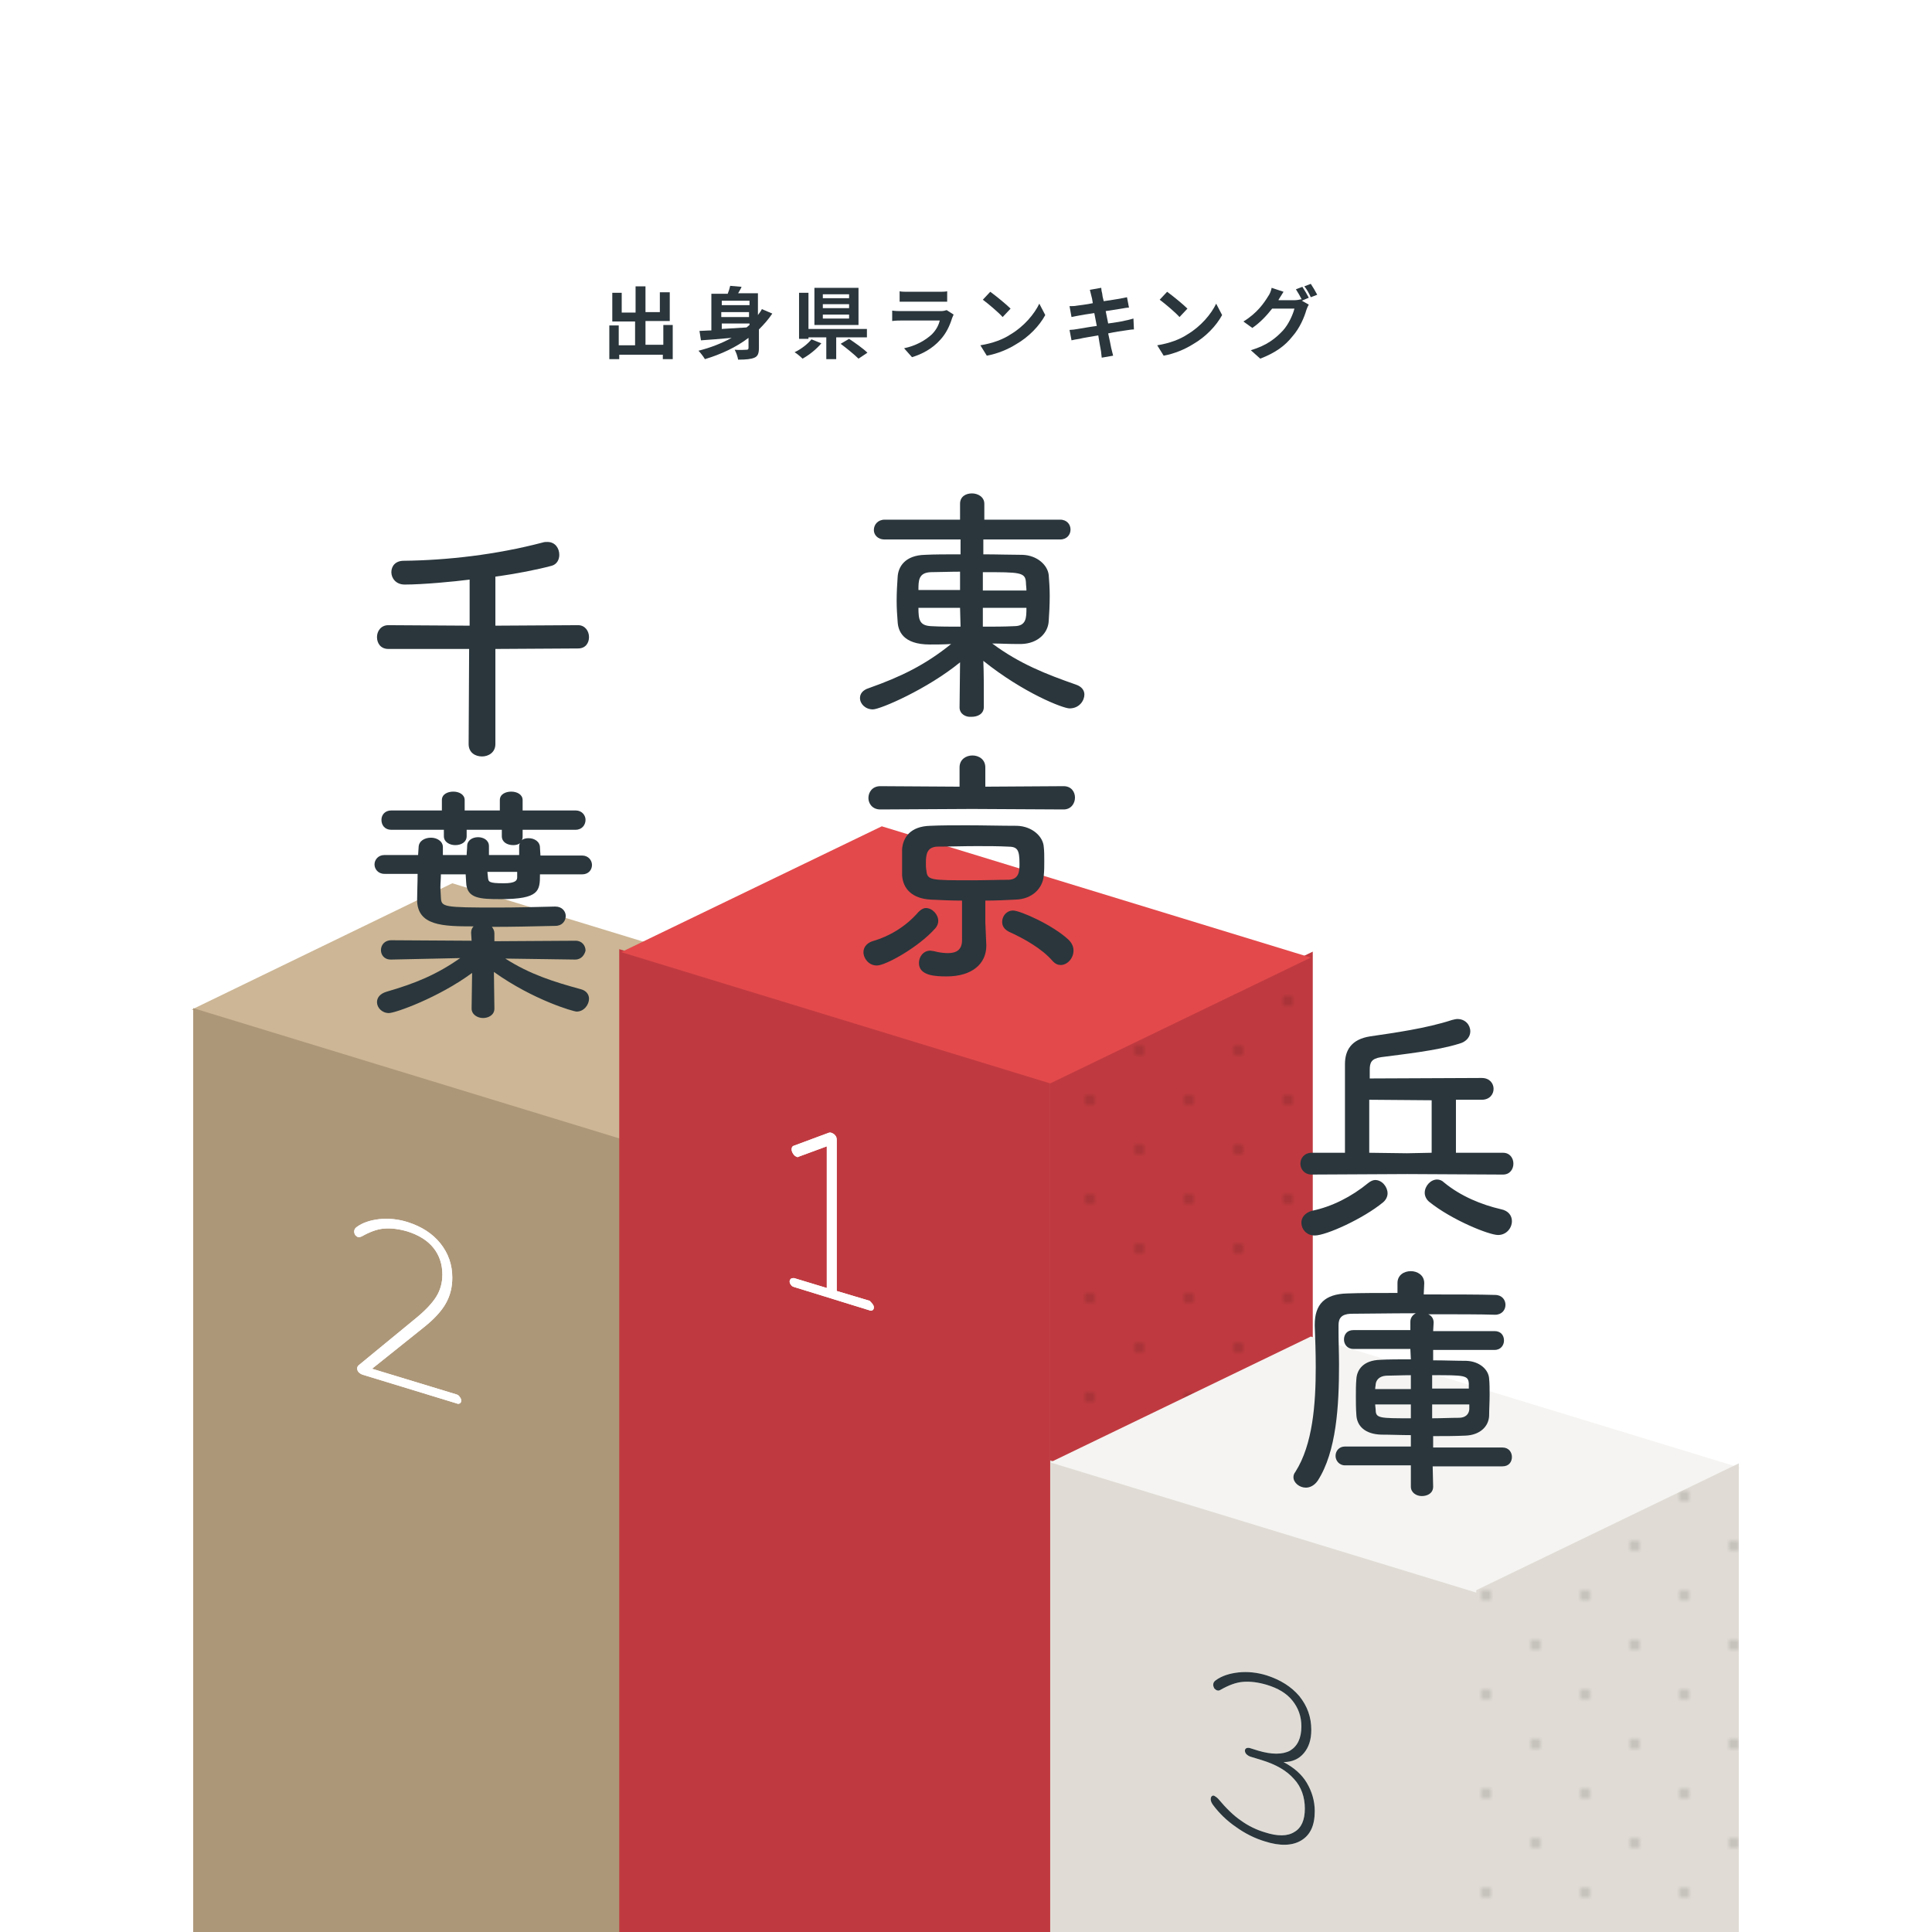
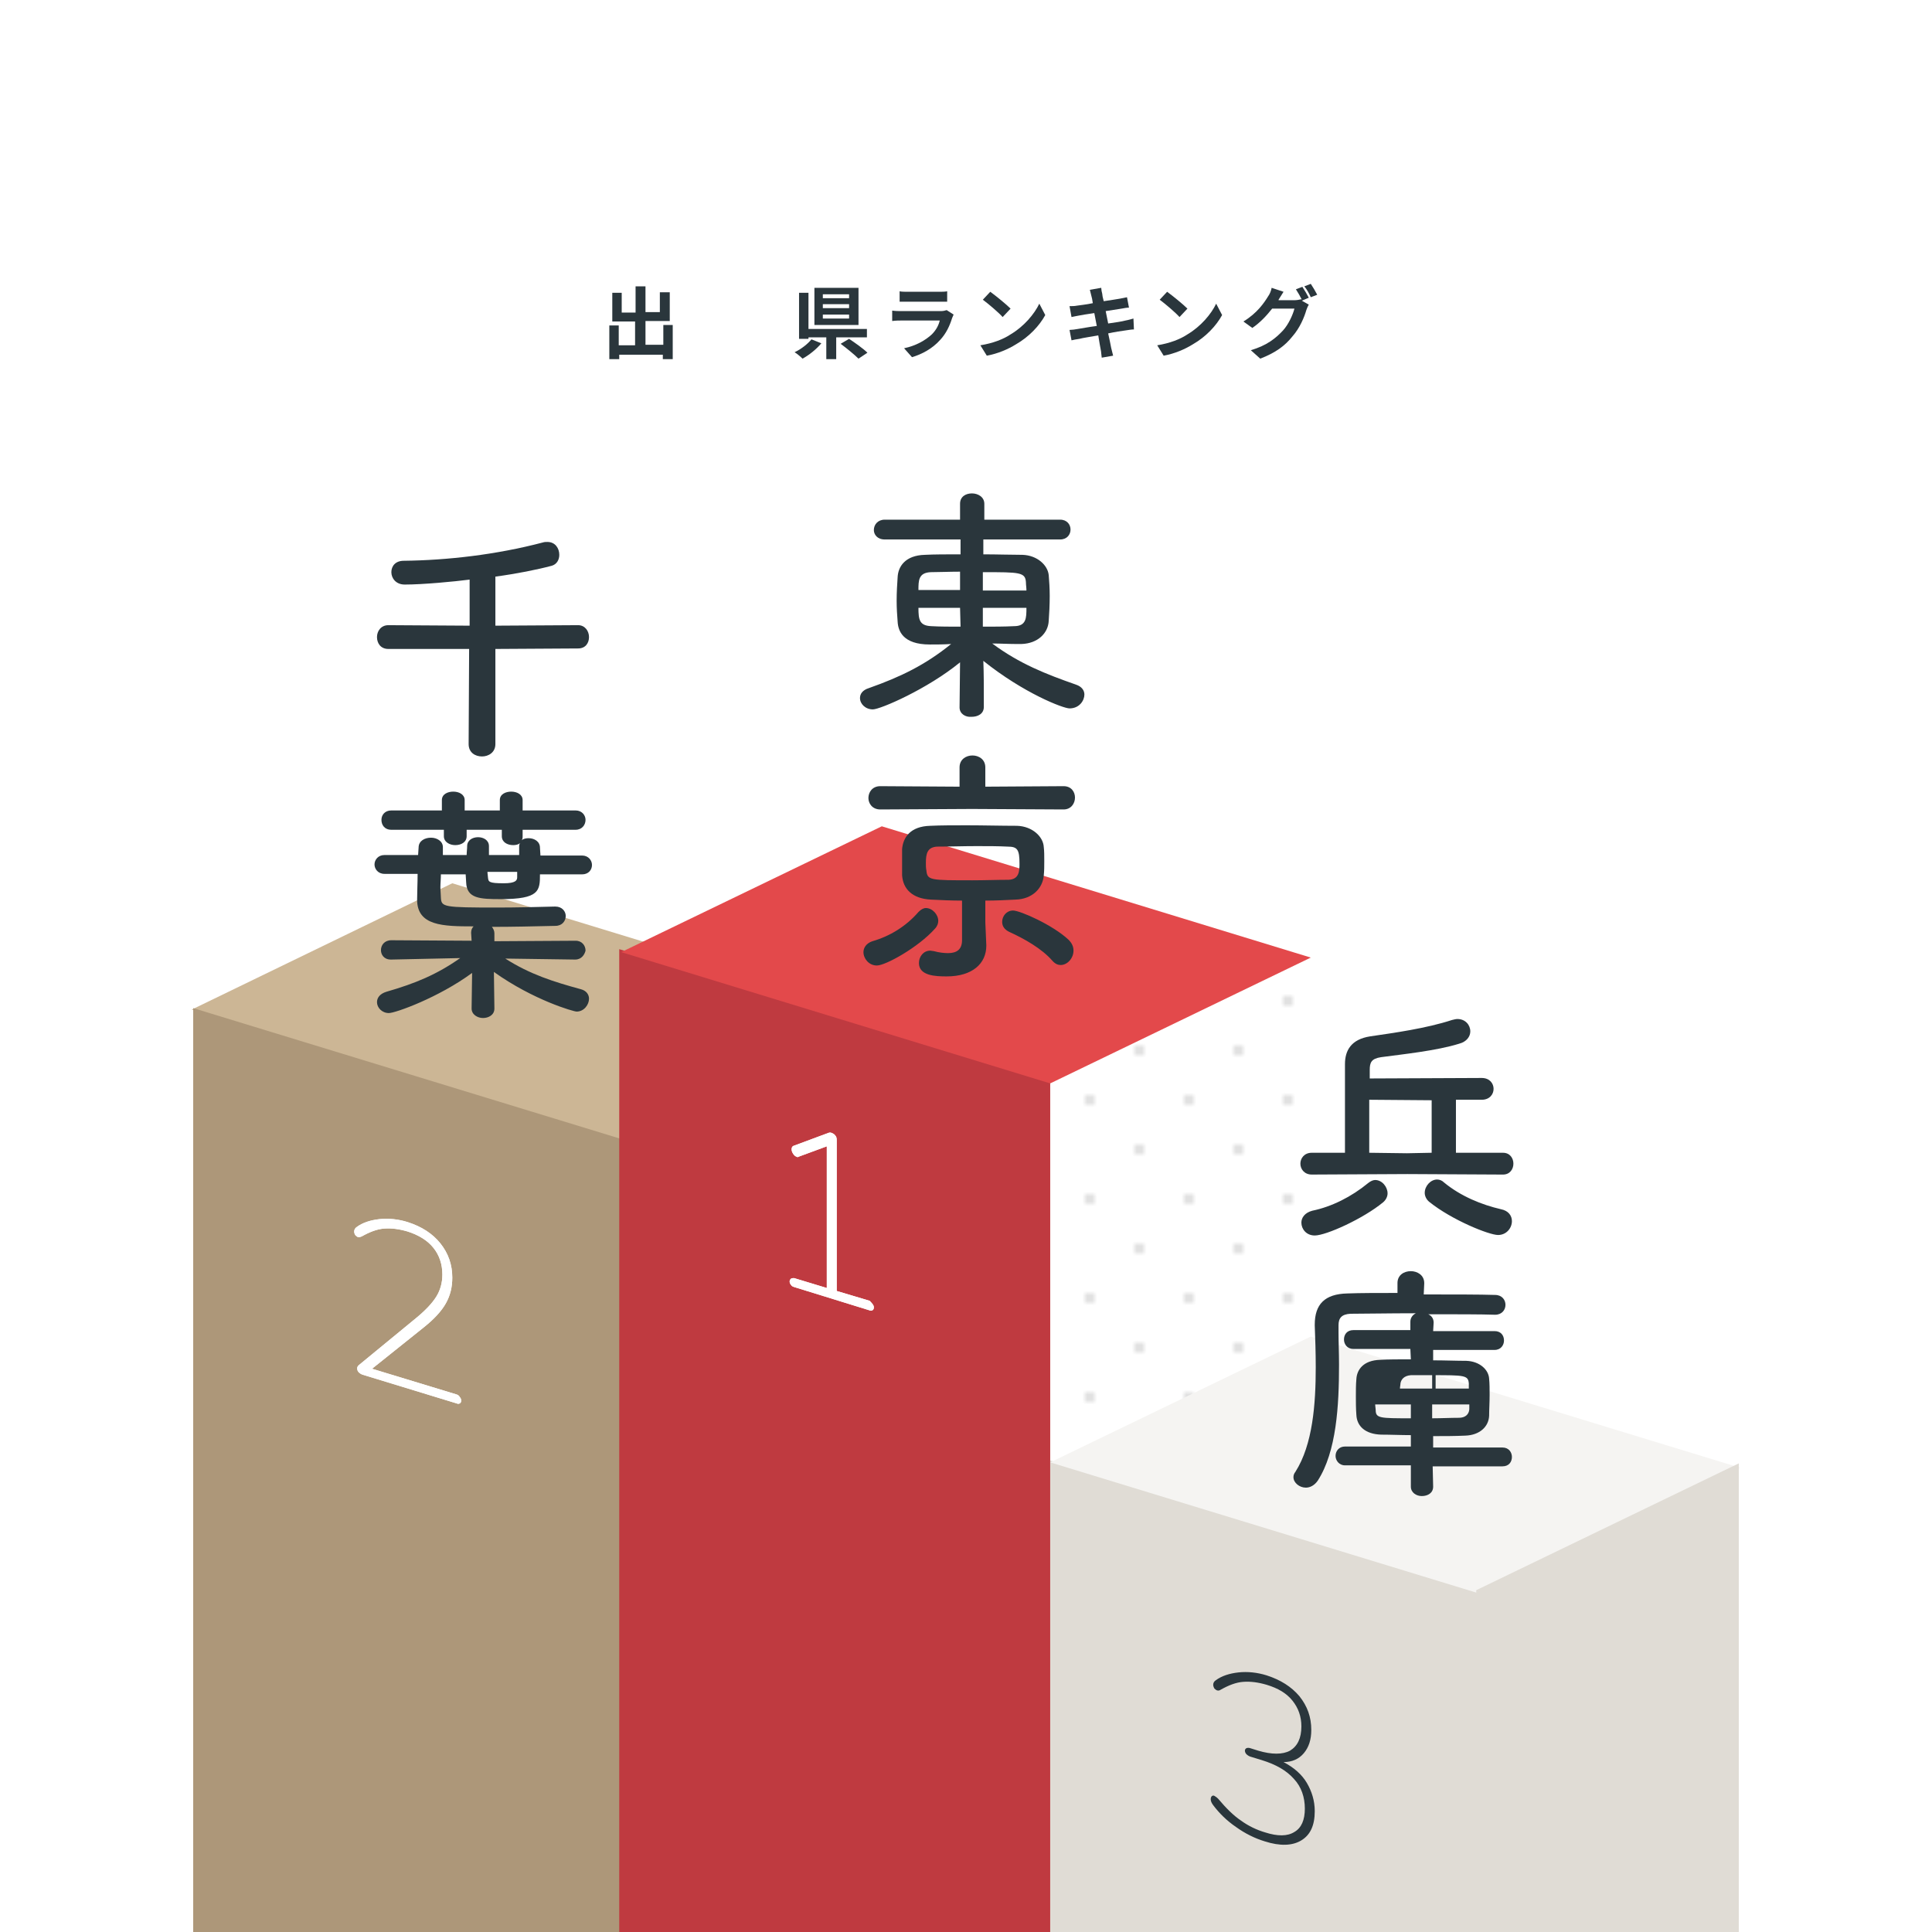
<svg xmlns="http://www.w3.org/2000/svg" xmlns:xlink="http://www.w3.org/1999/xlink" version="1.1" width="390" height="390">
  <style type="text/css">
	.st0{fill:none;}
	.st1{fill:#F5F4F2;}
	.st2{fill:#FFFFFF;}
	.st3{opacity:0.8;}
	.st4{opacity:0.2;}
	.st5{fill:#CCB695;}
	.st6{fill:#E3494B;}
	.st7{fill:#E0E9E8;}
	.st8{opacity:0.65;fill:url(#SVGID_1_);}
	.st9{fill:#E5E4E3;}
	.st10{fill:#1D292D;}
	.st11{fill:#BF3A40;}
	.st12{fill:#AD9779;}
	.st13{fill:#E0DCD5;}
	.st14{opacity:0.65;fill:url(#SVGID_2_);}
	.st15{display:none;opacity:0.15;fill:#BAA380;}
	.st16{opacity:0.65;fill:url(#SVGID_3_);}
	.st17{opacity:0.2;clip-path:url(#SVGID_5_);}
	.st18{opacity:0.4;clip-path:url(#SVGID_5_);}
	.st19{opacity:0.65;clip-path:url(#SVGID_5_);}
	.st20{fill:url(#SVGID_6_);}
	.st21{fill:url(#SVGID_7_);}
	.st22{fill:url(#SVGID_8_);}
	.st23{fill:url(#SVGID_9_);}
	.st24{opacity:0.2;clip-path:url(#SVGID_11_);}
	.st25{fill:#C1B6B0;}
	.st26{opacity:0.3;fill:#CCB695;}
	.st27{fill:#2A363C;}
	.st28{opacity:0.65;fill:url(#SVGID_12_);}
	.st29{opacity:0.65;fill:url(#SVGID_13_);}
	.st30{fill:none;stroke:#2A363C;stroke-miterlimit:10;}
	.st31{fill:none;stroke:#7A9199;stroke-width:2;stroke-miterlimit:10;}
	.st32{opacity:0.7;fill:#7A9199;}
	.st33{opacity:0.5;}
	.st34{opacity:0.5;fill:#2A363C;}
	.st35{fill:none;stroke:#FFFFFF;stroke-miterlimit:10;}
	.st36{fill:url(#SVGID_14_);}
	.st37{clip-path:url(#SVGID_15_);fill:#2A363C;}
	.st38{clip-path:url(#SVGID_15_);}
	.st39{opacity:0.65;clip-path:url(#SVGID_15_);}
	.st40{clip-path:url(#SVGID_17_);fill:#E0E9E8;}
	.st41{fill:none;stroke:#E0E9E8;stroke-width:2;stroke-miterlimit:10;}
	.st42{fill:#7A9199;}
	.st43{opacity:0.65;fill:url(#SVGID_19_);}
	.st44{opacity:0.2;clip-path:url(#SVGID_20_);}
	.st45{opacity:0.4;clip-path:url(#SVGID_20_);}
	.st46{opacity:0.65;clip-path:url(#SVGID_20_);}
	.st47{fill:url(#SVGID_22_);}
	.st48{fill:url(#SVGID_23_);}
	.st49{fill:url(#SVGID_24_);}
	.st50{fill:url(#SVGID_25_);}
	.st51{opacity:0.2;clip-path:url(#SVGID_26_);}
	.st52{opacity:0.65;fill:url(#SVGID_28_);}
	.st53{fill:url(#SVGID_29_);}
	.st54{clip-path:url(#SVGID_30_);fill:#2A363C;}
	.st55{clip-path:url(#SVGID_30_);}
	.st56{opacity:0.65;clip-path:url(#SVGID_30_);}
	.st57{clip-path:url(#SVGID_32_);fill:#E0E9E8;}
	.st58{opacity:0.65;fill:url(#SVGID_34_);}
	.st59{clip-path:url(#SVGID_35_);}
	.st60{clip-path:url(#SVGID_35_);fill:#7A9199;}
	.st61{clip-path:url(#SVGID_35_);fill:#E0E9E8;}
	.st62{clip-path:url(#SVGID_37_);}
	.st63{clip-path:url(#SVGID_37_);fill:#7A9199;}
	.st64{clip-path:url(#SVGID_37_);fill:#E0E9E8;}
	.st65{clip-path:url(#SVGID_39_);}
	.st66{opacity:0.65;fill:url(#SVGID_41_);}
	.st67{opacity:0.65;fill:url(#SVGID_42_);}
	.st68{opacity:0.65;fill:url(#SVGID_43_);}
	.st69{opacity:0.5;fill:none;stroke:#CCB695;stroke-miterlimit:10;}
	.st70{fill:#A3BFBB;}
	.st71{fill:none;stroke:#E0E9E8;stroke-miterlimit:10;}
	.st72{clip-path:url(#SVGID_44_);}
	.st73{opacity:0.65;fill:url(#SVGID_46_);}
	.st74{opacity:0.65;fill:url(#SVGID_47_);}
	.st75{opacity:0.65;fill:url(#SVGID_48_);}
	.st76{display:none;fill:none;stroke:#28385E;stroke-width:2;stroke-miterlimit:10;}
	.st77{display:none;}
	.st78{display:inline;fill:#00FF00;}
	.st79{display:inline;fill:#FFFF00;}
</style>
  <pattern x="-2172" y="-1177" width="20" height="20" patternUnits="userSpaceOnUse" id="New_Pattern_Swatch_16" viewBox="0 -20 20 20" style="overflow:visible;">
    <g>
      <rect y="-20" class="st0" width="20" height="20" />
      <path d="M10-10.5c-0.3,0-0.5,0.2-0.5,0.5c0,0.3,0.2,0.5,0.5,0.5c0.3,0,0.5-0.2,0.5-0.5C10.5-10.3,10.3-10.5,10-10.5z" />
      <path d="M20-19.5V-20h-0.5C19.5-19.7,19.7-19.5,20-19.5z" />
      <path d="M0.5-20H0v0.5h0C0.3-19.5,0.5-19.7,0.5-20z" />
      <path d="M20-0.5c-0.3,0-0.5,0.2-0.5,0.5H20V-0.5z" />
      <path d="M0-0.5L0-0.5L0,0h0.5C0.5-0.3,0.3-0.5,0-0.5z" />
    </g>
  </pattern>
  <g id="bg">
    <rect class="st2" width="390" height="390" />
  </g>
  <g id="contents">
    <g>
      <defs>
        <rect id="SVGID_38_" x="-404" y="-410" width="800" height="390" />
      </defs>
      <clipPath id="SVGID_1_">
        <use xlink:href="#SVGID_38_" style="overflow:visible;" />
      </clipPath>
      <g style="clip-path:url(#SVGID_1_);">
        <path class="st7" d="M183.8,48.4c18.4,10.6,39.2,11.7,50.6,2.8c0.1,0,0.1-0.1,0.1-0.1c0.4-0.4,0.9-0.7,1.3-1.1     c11.2-9.8,22.6-24.4,32.2-41C276-4.7,284-24.6,286.3-34.7c0,0-12.3,22.1-53.2-1.5S203.8-83,203.8-83c-7.6,6.9-21.1,24-29.1,37.9     c-9.6,16.6-16.5,33.8-19.5,48.3c-0.1,0.6-0.2,1.1-0.3,1.7c0,0,0,0.1,0,0.2c-2.1,14.4,9.3,31.8,27.6,42.5l0.7,0.4l0,0l0,0l0,0l0,0     L183.8,48.4z M225-25.9c-19.8-11.5-33.7-32.3-28.2-41.9c0.3-0.5,0.6-0.9,0.9-1.3c0.5-0.6,1.1-1.2,1.7-1.8     c0.5,11.3,10.5,25,26.6,35.5c0.2,0.1,0.3,0.2,0.5,0.3c0.3,0.2,0.5,0.3,0.8,0.5c0.3,0.2,0.5,0.3,0.8,0.5c0.7,0.4,1.3,0.8,2,1.2     c0.7,0.4,1.4,0.8,2.1,1.2c0.1,0.1,0.3,0.2,0.4,0.2c0.4,0.2,0.8,0.4,1.2,0.6c0.1,0,0.1,0.1,0.2,0.1c17.1,8.8,34,10.7,44.1,5.5     c-0.2,0.8-0.5,1.6-0.7,2.3c-0.2,0.5-0.4,1-0.7,1.5c-5.6,9.6-30.5,7.8-50.3-3.6l-0.7-0.4L225-25.9z" />
      </g>
    </g>
    <g>
      <defs>
        <rect id="SVGID_45_" x="20" y="36" transform="matrix(-1 -1.224647e-16 1.224647e-16 -1 390 426)" width="350" height="354" />
      </defs>
      <clipPath id="SVGID_2_">
        <use xlink:href="#SVGID_45_" style="overflow:visible;" />
      </clipPath>
      <g style="clip-path:url(#SVGID_2_);">
        <polygon class="st5" points="91.3,178.3 38.7,203.8 125.4,230.3 178,204.8    " />
        <polygon class="st12" points="126,459.7 39,433.1 39,203.5 126,230.1    " />
        <g>
          <g>
            <path class="st2" d="M92.8,282c0.2,0.2,0.3,0.5,0.3,0.7c0,0.3-0.1,0.5-0.3,0.6c-0.2,0.1-0.4,0.1-0.6,0l-19-5.8       c-0.3-0.1-0.6-0.3-0.8-0.5c-0.2-0.2-0.3-0.5-0.3-0.8c0-0.2,0.1-0.4,0.3-0.6l11.8-9.7c1.8-1.5,3.1-2.9,3.9-4.2       c0.8-1.3,1.2-2.8,1.2-4.4c0-2.1-0.6-3.9-1.8-5.4c-1.2-1.5-3-2.6-5.2-3.3c-1.7-0.5-3.2-0.7-4.7-0.6c-1.5,0.1-3,0.7-4.6,1.6       c-0.3,0.1-0.5,0.2-0.8,0.1c-0.2-0.1-0.3-0.2-0.5-0.4c-0.1-0.2-0.2-0.4-0.2-0.7c0-0.4,0.2-0.7,0.5-0.9c1.2-0.9,2.8-1.4,4.6-1.6       c1.8-0.2,3.8,0,5.7,0.6c2.8,0.9,5,2.3,6.6,4.3c1.6,2,2.4,4.3,2.4,6.9c0,1.9-0.4,3.6-1.3,5.2c-0.9,1.6-2.4,3.2-4.4,4.8       l-10.5,8.4l17.1,5.2C92.5,281.6,92.7,281.8,92.8,282z" />
          </g>
          <g>
            <path class="st2" d="M92.8,282c0.2,0.2,0.3,0.5,0.3,0.7c0,0.3-0.1,0.5-0.3,0.6c-0.2,0.1-0.4,0.1-0.6,0l-19-5.8       c-0.3-0.1-0.6-0.3-0.8-0.5c-0.2-0.2-0.3-0.5-0.3-0.8c0-0.2,0.1-0.4,0.3-0.6l11.8-9.7c1.8-1.5,3.1-2.9,3.9-4.2       c0.8-1.3,1.2-2.8,1.2-4.4c0-2.1-0.6-3.9-1.8-5.4c-1.2-1.5-3-2.6-5.2-3.3c-1.7-0.5-3.2-0.7-4.7-0.6c-1.5,0.1-3,0.7-4.6,1.6       c-0.3,0.1-0.5,0.2-0.8,0.1c-0.2-0.1-0.3-0.2-0.5-0.4c-0.1-0.2-0.2-0.4-0.2-0.7c0-0.4,0.2-0.7,0.5-0.9c1.2-0.9,2.8-1.4,4.6-1.6       c1.8-0.2,3.8,0,5.7,0.6c2.8,0.9,5,2.3,6.6,4.3c1.6,2,2.4,4.3,2.4,6.9c0,1.9-0.4,3.6-1.3,5.2c-0.9,1.6-2.4,3.2-4.4,4.8       l-10.5,8.4l17.1,5.2C92.5,281.6,92.7,281.8,92.8,282z" />
          </g>
        </g>
        <pattern id="SVGID_3_" xlink:href="#New_Pattern_Swatch_16" patternTransform="matrix(0.382 0 0 0.382 -3329.206 -2568.016)">
			</pattern>
-         <polygon class="st16" points="125,460.1 178,434.5 178,204.1 125,229.7    " />
        <polygon class="st11" points="212,547.2 125,520.6 125,191.6 212,218.2    " />
        <g>
          <g>
            <path class="st2" d="M176.1,263.2c0.2,0.2,0.3,0.5,0.3,0.7c0,0.3-0.1,0.5-0.3,0.6c-0.2,0.1-0.4,0.1-0.6,0l-15.2-4.7       c-0.3-0.1-0.5-0.2-0.6-0.4c-0.2-0.2-0.3-0.5-0.3-0.7c0-0.3,0.1-0.4,0.3-0.6c0.2-0.1,0.4-0.1,0.6-0.1l6.6,2v-28.6l-5.7,2.1       c-0.1,0.1-0.3,0.1-0.4,0c-0.3-0.1-0.5-0.3-0.7-0.6c-0.2-0.3-0.3-0.6-0.3-0.9c0-0.3,0.1-0.6,0.4-0.7l7-2.6       c0.2-0.1,0.5-0.1,0.7,0c0.2,0.1,0.5,0.2,0.7,0.5c0.2,0.2,0.3,0.5,0.3,0.9v30.5l6.7,2C175.7,262.8,175.9,262.9,176.1,263.2z" />
          </g>
          <g>
            <path class="st2" d="M176.1,263.2c0.2,0.2,0.3,0.5,0.3,0.7c0,0.3-0.1,0.5-0.3,0.6c-0.2,0.1-0.4,0.1-0.6,0l-15.2-4.7       c-0.3-0.1-0.5-0.2-0.6-0.4c-0.2-0.2-0.3-0.5-0.3-0.7c0-0.3,0.1-0.4,0.3-0.6c0.2-0.1,0.4-0.1,0.6-0.1l6.6,2v-28.6l-5.7,2.1       c-0.1,0.1-0.3,0.1-0.4,0c-0.3-0.1-0.5-0.3-0.7-0.6c-0.2-0.3-0.3-0.6-0.3-0.9c0-0.3,0.1-0.6,0.4-0.7l7-2.6       c0.2-0.1,0.5-0.1,0.7,0c0.2,0.1,0.5,0.2,0.7,0.5c0.2,0.2,0.3,0.5,0.3,0.9v30.5l6.7,2C175.7,262.8,175.9,262.9,176.1,263.2z" />
          </g>
        </g>
-         <polygon class="st11" points="212,547.8 265,522.2 265,192.1 212,217.7    " />
        <pattern id="SVGID_5_" xlink:href="#New_Pattern_Swatch_16" patternTransform="matrix(1 0 0 1 11.994 -0.972)">
			</pattern>
        <polygon style="opacity:0.65;fill:url(#SVGID_5_);" points="212,547.8 265,522.2 265,192.1 212,217.7    " />
        <polygon class="st6" points="178,166.8 125.4,192.2 212,218.7 264.6,193.3    " />
        <polygon class="st13" points="299,545.3 212,518.7 212,294.8 299,321.4    " />
        <g>
          <g>
-             <path class="st2" d="M263.8,359.9c1,1.7,1.6,3.6,1.6,5.7c0,2.9-0.9,4.8-2.7,5.9c-1.8,1.1-4.3,1.2-7.4,0.2c-2-0.6-4-1.6-5.8-2.9       c-1.9-1.3-3.4-2.8-4.6-4.4c-0.3-0.4-0.5-0.8-0.5-1.2c0-0.3,0.1-0.5,0.2-0.6c0.1-0.1,0.3-0.2,0.5-0.1c0.2,0.1,0.5,0.3,0.8,0.6       c1.6,1.9,3.1,3.4,4.6,4.4c1.5,1.1,3.2,1.9,4.9,2.4c2.5,0.8,4.5,0.8,5.9-0.1c1.4-0.8,2.1-2.4,2.1-4.7c0-2.3-0.7-4.4-2.2-6       c-1.5-1.7-3.6-2.9-6.5-3.8l-2.3-0.7c-0.3-0.1-0.6-0.3-0.8-0.5c-0.2-0.2-0.3-0.5-0.3-0.7c0-0.2,0.1-0.4,0.3-0.5       c0.2-0.1,0.5-0.1,0.8,0l1.6,0.5c2.7,0.8,4.9,0.8,6.4,0c1.5-0.9,2.3-2.5,2.3-4.9c0-2-0.6-3.7-1.8-5.2c-1.2-1.5-2.9-2.5-5.2-3.2       c-1.7-0.5-3.2-0.7-4.7-0.6c-1.5,0.1-3,0.7-4.6,1.6c-0.3,0.2-0.5,0.2-0.8,0.1c-0.2-0.1-0.3-0.2-0.5-0.4       c-0.1-0.2-0.2-0.5-0.2-0.7c0-0.4,0.2-0.7,0.5-0.9c1.2-0.9,2.8-1.4,4.6-1.6c1.8-0.2,3.8,0,5.7,0.6c2.8,0.9,5,2.3,6.6,4.2       c1.6,2,2.4,4.2,2.4,6.8c0,2-0.5,3.5-1.5,4.7c-1,1.2-2.4,1.8-4.1,1.8C261.2,356.8,262.8,358.2,263.8,359.9z" />
-           </g>
+             </g>
          <g>
            <path class="st27" d="M263.8,359.9c1,1.7,1.6,3.6,1.6,5.7c0,2.9-0.9,4.8-2.7,5.9c-1.8,1.1-4.3,1.2-7.4,0.2       c-2-0.6-4-1.6-5.8-2.9c-1.9-1.3-3.4-2.8-4.6-4.4c-0.3-0.4-0.5-0.8-0.5-1.2c0-0.3,0.1-0.5,0.2-0.6c0.1-0.1,0.3-0.2,0.5-0.1       c0.2,0.1,0.5,0.3,0.8,0.6c1.6,1.9,3.1,3.4,4.6,4.4c1.5,1.1,3.2,1.9,4.9,2.4c2.5,0.8,4.5,0.8,5.9-0.1c1.4-0.8,2.1-2.4,2.1-4.7       c0-2.3-0.7-4.4-2.2-6c-1.5-1.7-3.6-2.9-6.5-3.8l-2.3-0.7c-0.3-0.1-0.6-0.3-0.8-0.5c-0.2-0.2-0.3-0.5-0.3-0.7       c0-0.2,0.1-0.4,0.3-0.5c0.2-0.1,0.5-0.1,0.8,0l1.6,0.5c2.7,0.8,4.9,0.8,6.4,0c1.5-0.9,2.3-2.5,2.3-4.9c0-2-0.6-3.7-1.8-5.2       c-1.2-1.5-2.9-2.5-5.2-3.2c-1.7-0.5-3.2-0.7-4.7-0.6c-1.5,0.1-3,0.7-4.6,1.6c-0.3,0.2-0.5,0.2-0.8,0.1       c-0.2-0.1-0.3-0.2-0.5-0.4c-0.1-0.2-0.2-0.5-0.2-0.7c0-0.4,0.2-0.7,0.5-0.9c1.2-0.9,2.8-1.4,4.6-1.6c1.8-0.2,3.8,0,5.7,0.6       c2.8,0.9,5,2.3,6.6,4.2c1.6,2,2.4,4.2,2.4,6.8c0,2-0.5,3.5-1.5,4.7c-1,1.2-2.4,1.8-4.1,1.8       C261.2,356.8,262.8,358.2,263.8,359.9z" />
          </g>
        </g>
        <polygon class="st1" points="264.6,269.8 212,295.2 298.7,321.7 351.3,296.3    " />
        <polygon class="st13" points="298,545.7 351,520.1 351,295.4 298,321    " />
        <pattern id="SVGID_6_" xlink:href="#New_Pattern_Swatch_16" patternTransform="matrix(1 0 0 1 11.994 -0.972)">
			</pattern>
-         <polygon style="opacity:0.65;fill:url(#SVGID_6_);" points="298,545.7 351,520.1 351,295.4 298,321    " />
      </g>
    </g>
    <g>
      <path class="st27" d="M193.7,142.8l0.1-9.1c-6.6,5.4-16.1,9.5-17.6,9.5c-1.5,0-2.6-1.1-2.6-2.3c0-0.8,0.5-1.6,1.8-2    c6.5-2.3,11.4-4.7,16.6-8.9c-1.6,0.1-3,0.1-4.3,0.1c-5.5,0-6.4-2.8-6.5-4.6c-0.1-1.3-0.2-2.7-0.2-4.2c0-1.7,0.1-3.4,0.2-4.8    c0.1-2.1,1.5-4.4,5.5-4.5c1.9-0.1,4.4-0.1,7.2-0.1v-3h-15.3c-1.5,0-2.2-1-2.2-1.9c0-1.1,0.8-2.1,2.2-2.1h15.2v-3.2    c0-1.5,1.2-2.1,2.4-2.1s2.5,0.7,2.5,2.1v3.2H214c1.4,0,2.1,1,2.1,2s-0.7,2-2.1,2h-15.5v3c2.8,0,5.6,0.1,7.9,0.1    c3,0.1,5.1,2.1,5.3,4.1c0.1,1.2,0.2,2.7,0.2,4.2c0,1.8-0.1,3.6-0.2,5c-0.1,2.5-2.2,4.6-5.5,4.7c-0.4,0-0.7,0-1.1,0    c-1.5,0-3.2-0.1-4.8-0.1c5.5,4.1,10.9,6.2,16.9,8.3c1.2,0.4,1.7,1.2,1.7,2c0,1.2-1,2.8-3,2.8c-1.3,0-9.3-3.1-17.4-9.6    c0.1,2.7,0.1,4.7,0.1,9.3c0,1.4-1.2,2-2.5,2C194.9,144.8,193.7,144.1,193.7,142.8L193.7,142.8z M193.8,115.4    c-2.2,0-4.3,0.1-5.9,0.1c-2.5,0.1-2.5,1.7-2.5,3.6h8.4V115.4z M193.8,122.7h-8.4c0,2.4,0.2,3.6,2.6,3.7c1.8,0.1,3.8,0.1,5.9,0.1    L193.8,122.7z M198.4,122.7v3.8c2.2,0,4.3,0,6.3-0.1c2.5,0,2.5-1.7,2.5-3.7H198.4z M207.2,119.2c0-0.6-0.1-1.1-0.1-1.6    c-0.1-2.1-1.2-2.1-8.7-2.1v3.7H207.2z" />
      <path class="st27" d="M177,194.9c-1.6,0-2.7-1.4-2.7-2.7c0-0.9,0.6-1.8,1.8-2.2c3.5-1,6.8-3,9.3-5.9c0.5-0.5,1-0.8,1.5-0.8    c1.3,0,2.5,1.3,2.5,2.6c0,0.5-0.2,1.1-0.7,1.6C185.4,191.2,178.8,194.9,177,194.9z M196.2,163.3l-18.5,0.1c-1.6,0-2.4-1.2-2.4-2.3    c0-1.2,0.8-2.4,2.4-2.4l16,0.1v-3.9c0-1.6,1.3-2.4,2.6-2.4s2.6,0.8,2.6,2.4v3.9l15.8-0.1c1.6,0,2.3,1.2,2.3,2.3    c0,1.2-0.8,2.4-2.3,2.4L196.2,163.3z M199.1,190.8c0,0.1,0,0.1,0,0.1c0,3.6-2.8,6.2-8,6.2c-2.2,0-5.6-0.1-5.6-2.7    c0-1.3,0.9-2.5,2.3-2.5c0.2,0,0.5,0.1,0.7,0.1c1.1,0.3,2.1,0.4,2.9,0.4c1.8,0,2.8-0.8,2.8-2.6v-8c-2.1,0-4.2-0.1-6.3-0.2    c-3.7-0.2-5.6-2.1-5.8-4.9c0-0.9,0-1.8,0-2.7c0-0.9,0-1.8,0-2.6c0.2-2.3,1.6-4.6,5.7-4.7c2.1-0.1,4.7-0.1,7.4-0.1    c3.3,0,6.9,0.1,10.1,0.1c3.1,0.1,5.3,2.2,5.4,4.3c0.1,0.8,0.1,1.8,0.1,2.8s0,2-0.1,2.9c-0.2,2.6-2.3,4.8-5.7,4.9    c-2,0.1-4,0.2-6.1,0.2v4.4L199.1,190.8z M205.8,174.4c0-2.9-0.4-3.5-2.4-3.5c-1.9-0.1-4-0.1-6.3-0.1c-2.7,0-5.5,0.1-7.9,0.1    c-2,0.1-2.3,1.4-2.3,3.3c0,0.5,0,1,0.1,1.5c0.2,2,0.7,2,9.3,2c2.5,0,4.9-0.1,7.3-0.1C205.7,177.5,205.8,175.9,205.8,174.4z     M212.4,193.9c-2.1-2.4-5.6-4.4-8.7-5.8c-1-0.5-1.4-1.2-1.4-2c0-1.2,0.9-2.3,2.2-2.3c1.4,0,8,2.9,11.2,5.9c0.7,0.7,1,1.4,1,2.2    c0,1.5-1.2,2.9-2.6,2.9C213.6,194.8,213,194.6,212.4,193.9z" />
    </g>
    <g>
      <path class="st27" d="M100,131l0,19.2c0,1.7-1.4,2.5-2.7,2.5c-1.4,0-2.7-0.8-2.7-2.5l0.1-19.2L78.4,131c-1.6,0-2.3-1.2-2.3-2.4    c0-1.2,0.8-2.4,2.3-2.4l16.4,0.1V117c-3.1,0.4-9.4,1-13.1,1c-1.8,0-2.7-1.3-2.7-2.5c0-1.2,0.8-2.3,2.5-2.3    c8.7-0.1,18.6-1.2,28.1-3.7c0.3-0.1,0.6-0.1,0.9-0.1c1.6,0,2.4,1.3,2.4,2.6c0,1-0.5,1.9-1.5,2.2c-3,0.8-7,1.6-11.4,2.2v9.9    l16.7-0.1c1.4,0,2.2,1.2,2.2,2.4c0,1.2-0.7,2.3-2.2,2.3L100,131z" />
      <path class="st27" d="M116.1,193.7l-14.1-0.2c5,3.2,9.8,4.7,15.3,6.2c1.1,0.3,1.6,1.1,1.6,1.9c0,1.2-1,2.6-2.5,2.6    c-0.6,0-8.7-2.3-16.7-8l0.1,7.3v0.1c0,1.3-1.2,1.9-2.3,1.9c-1.1,0-2.3-0.7-2.3-1.9v-0.1l0.1-7.1c-6.8,5-15.5,8.1-16.8,8.1    c-1.4,0-2.4-1.1-2.4-2.2c0-0.9,0.6-1.7,1.9-2.1c5.9-1.7,10.2-3.5,14.9-6.8L79,193.7h-0.1c-1.4,0-2-1-2-1.9c0-1,0.7-2,2.1-2    l16.2,0.1l-0.1-1.6c0-0.6,0.2-1,0.5-1.3c-6.2,0-11.4-0.1-11.4-5.4c0-1.5,0.1-3.3,0.1-5.2h-6.7c-1.3,0-2-1-2-1.9    c0-0.9,0.7-1.9,2-1.9h6.8l0.1-1.5c0-1.4,1.3-2,2.5-2c1.2,0,2.4,0.7,2.4,1.9c0,0.1,0,0.1,0,0.1l0,1.5h4.8c0-0.6,0.1-1.2,0.1-1.8    c0-1.2,1.1-1.8,2.2-1.8c1.1,0,2.2,0.6,2.2,1.8v0.1v1.7h6.1V171c0-0.3,0-0.6,0.2-0.8c-0.4,0.3-0.9,0.4-1.4,0.4    c-1.2,0-2.3-0.6-2.3-1.8v-1.3h-7.1v1.3c0,1.2-1.1,1.8-2.3,1.8c-1.1,0-2.3-0.6-2.3-1.8v-1.3H79c-1.4,0-2-1-2-2c0-1,0.7-1.9,2-1.9    h10.2v-2.1c0-1.2,1.2-1.7,2.3-1.7c1.2,0,2.3,0.6,2.3,1.7v2.1h7.1v-2.1c0-1.2,1.2-1.7,2.3-1.7c1.2,0,2.3,0.6,2.3,1.7v2.1h10.7    c1.3,0,2,1,2,1.9c0,1-0.7,2-2,2h-10.7v1.3c0,0.3,0,0.6-0.2,0.8c0.4-0.3,0.9-0.4,1.4-0.4c1.2,0,2.3,0.7,2.3,1.9    c0,0.5,0.1,1.1,0.1,1.6h8.4c1.3,0,2,1,2,1.9c0,1-0.7,1.9-2,1.9H109c0,3.3-0.1,5-7.9,5c-4.2,0-6.9-0.1-7-3.4c0-0.5-0.1-1.1-0.1-1.6    H89c0,0.9-0.1,1.8-0.1,2.6c0,0.8,0.1,1.5,0.1,2.1c0.1,1.9,0.5,2,11.4,2c3.8,0,7.7-0.1,11.6-0.2h0.1c1.4,0,2.1,1,2.1,1.9    c0,1-0.7,2-2.1,2c-4.4,0.1-8.6,0.2-12.8,0.2c0.3,0.4,0.5,0.8,0.5,1.3l0,1.6l16.4-0.1c1.3,0,2,1,2,2    C118,192.7,117.4,193.7,116.1,193.7L116.1,193.7z M104.4,176h-6c0,0.4,0.1,0.8,0.1,1.1c0.1,0.9,0.1,1.2,3.2,1.2    c2.4,0,2.7-0.6,2.7-1.2V176z" />
    </g>
    <g>
      <path class="st27" d="M284.1,237l-19.3,0.1c-1.5,0-2.3-1.1-2.3-2.2c0-1.1,0.8-2.2,2.3-2.2h6.7c0,0,0,0,0-17.9c0-2.7,1.2-5,5.1-5.6    c4.8-0.7,11.3-1.6,16.5-3.3c0.4-0.1,0.8-0.2,1.1-0.2c1.6,0,2.6,1.2,2.6,2.5c0,1-0.7,2.1-2.3,2.5c-4.5,1.4-11.2,2.1-15.7,2.7    c-2,0.3-2.3,1.1-2.3,2.6v1.7l22.6-0.1c1.6,0,2.4,1.1,2.4,2.2s-0.8,2.2-2.4,2.2h-5.2v10.7h9.5c1.4,0,2.1,1.1,2.1,2.2    c0,1.1-0.7,2.2-2.1,2.2L284.1,237z M265.4,249.4c-1.7,0-2.7-1.3-2.7-2.6c0-1,0.7-2,2.2-2.4c3.9-0.8,7.9-2.8,11.3-5.6    c0.5-0.4,1-0.6,1.4-0.6c1.4,0,2.5,1.4,2.5,2.7c0,0.6-0.3,1.3-0.9,1.8C275.2,246,267.7,249.4,265.4,249.4z M289,222.1l-12.6-0.1    v10.7l7.6,0.1l5-0.1V222.1z M288.5,242.6c-0.6-0.5-0.9-1.2-0.9-1.8c0-1.4,1.2-2.7,2.5-2.7c0.5,0,1,0.2,1.4,0.6    c3.4,2.8,7.6,4.5,11.5,5.4c1.5,0.3,2.2,1.3,2.2,2.4c0,1.4-1.1,2.8-2.8,2.8C300.6,249.3,293.1,246.3,288.5,242.6z" />
-       <path class="st27" d="M289.2,295.8l0.1,4.3c0,1.3-1.1,1.9-2.3,1.9c-1.1,0-2.2-0.7-2.2-1.9v-4.3h-13.3c-1.2,0-1.9-1-1.9-1.9    c0-1,0.7-1.9,1.9-1.9h13.3v-2.3c-2,0-4-0.1-6-0.1c-3.2-0.1-4.9-1.7-5-4c-0.1-1.3-0.1-2.6-0.1-3.7c0-1.2,0-2.4,0.1-3.5    c0.1-1.9,1.4-3.8,4.8-3.9c1.6-0.1,3.8-0.1,6.2-0.1l-0.1-2.1h-11.5c-1.3,0-1.9-1-1.9-1.9c0-1,0.6-1.9,1.9-1.9h11.5v-1.7    c0-0.8,0.5-1.4,1.1-1.7c-5.4,0-10.7,0.1-13.2,0.1c-1.8,0.1-2.4,0.9-2.4,2.3c0,0.5,0,1,0,1.5c0,2,0.1,4.2,0.1,6.5    c0,8.2-0.5,17.5-4.3,23.4c-0.7,1-1.6,1.4-2.4,1.4c-1.3,0-2.5-1-2.5-2.1c0-0.4,0.1-0.7,0.4-1.1c3.5-5.5,4.1-13.7,4.1-21.1    c0-3-0.1-5.9-0.2-8.4c0-0.1,0-0.1,0-0.2c0-4.1,2-6.2,6.6-6.3c2.6-0.1,6.2-0.1,10.1-0.1v-2.1V259c0-1.6,1.3-2.4,2.7-2.4    c1.3,0,2.7,0.8,2.7,2.4v0.1l-0.1,2.2c5.8,0,11.5,0,14.4,0.1c1.4,0,2.1,1,2.1,2s-0.7,2-2.1,2h0c-2.7-0.1-8-0.1-13.5-0.1    c0.7,0.3,1.1,0.9,1.1,1.7l-0.1,1.7h12.4c1.3,0,1.9,0.9,1.9,1.9c0,0.9-0.6,1.9-1.9,1.9h-12.4v2.1c2.4,0,4.7,0.1,6.7,0.1    c2.7,0.1,4.5,1.8,4.6,3.6c0.1,1,0.1,2.1,0.1,3.3c0,1.5-0.1,2.9-0.1,4.2c-0.1,2.2-1.9,3.9-4.8,4c-2.2,0.1-4.3,0.1-6.5,0.1v2.3h14    c1.3,0,1.9,1,1.9,1.9c0,1-0.6,1.9-1.9,1.9H289.2z M284.8,277.6c-1.9,0-3.7,0.1-5,0.1c-1.4,0.1-2,0.9-2.1,1.7c0,0.3-0.1,0.6-0.1,1    h7.2V277.6z M284.8,283.5h-7.2c0,0.4,0.1,0.8,0.1,1.1c0,1.7,0.8,1.7,7.1,1.7L284.8,283.5z M296.5,279.3c-0.1-1.7-0.9-1.7-7.4-1.7    v2.7h7.4V279.3z M296.5,283.5h-7.4v2.8c1.9,0,3.7-0.1,5.4-0.1c1.2,0,2-0.6,2.1-1.7V283.5z" />
+       <path class="st27" d="M289.2,295.8l0.1,4.3c0,1.3-1.1,1.9-2.3,1.9c-1.1,0-2.2-0.7-2.2-1.9v-4.3h-13.3c-1.2,0-1.9-1-1.9-1.9    c0-1,0.7-1.9,1.9-1.9h13.3v-2.3c-2,0-4-0.1-6-0.1c-3.2-0.1-4.9-1.7-5-4c-0.1-1.3-0.1-2.6-0.1-3.7c0-1.2,0-2.4,0.1-3.5    c0.1-1.9,1.4-3.8,4.8-3.9c1.6-0.1,3.8-0.1,6.2-0.1l-0.1-2.1h-11.5c-1.3,0-1.9-1-1.9-1.9c0-1,0.6-1.9,1.9-1.9h11.5v-1.7    c0-0.8,0.5-1.4,1.1-1.7c-5.4,0-10.7,0.1-13.2,0.1c-1.8,0.1-2.4,0.9-2.4,2.3c0,0.5,0,1,0,1.5c0,2,0.1,4.2,0.1,6.5    c0,8.2-0.5,17.5-4.3,23.4c-0.7,1-1.6,1.4-2.4,1.4c-1.3,0-2.5-1-2.5-2.1c0-0.4,0.1-0.7,0.4-1.1c3.5-5.5,4.1-13.7,4.1-21.1    c0-3-0.1-5.9-0.2-8.4c0-0.1,0-0.1,0-0.2c0-4.1,2-6.2,6.6-6.3c2.6-0.1,6.2-0.1,10.1-0.1v-2.1V259c0-1.6,1.3-2.4,2.7-2.4    c1.3,0,2.7,0.8,2.7,2.4v0.1l-0.1,2.2c5.8,0,11.5,0,14.4,0.1c1.4,0,2.1,1,2.1,2s-0.7,2-2.1,2h0c-2.7-0.1-8-0.1-13.5-0.1    c0.7,0.3,1.1,0.9,1.1,1.7l-0.1,1.7h12.4c1.3,0,1.9,0.9,1.9,1.9c0,0.9-0.6,1.9-1.9,1.9h-12.4v2.1c2.4,0,4.7,0.1,6.7,0.1    c2.7,0.1,4.5,1.8,4.6,3.6c0.1,1,0.1,2.1,0.1,3.3c0,1.5-0.1,2.9-0.1,4.2c-0.1,2.2-1.9,3.9-4.8,4c-2.2,0.1-4.3,0.1-6.5,0.1v2.3h14    c1.3,0,1.9,1,1.9,1.9c0,1-0.6,1.9-1.9,1.9H289.2z M284.8,277.6c-1.4,0.1-2,0.9-2.1,1.7c0,0.3-0.1,0.6-0.1,1    h7.2V277.6z M284.8,283.5h-7.2c0,0.4,0.1,0.8,0.1,1.1c0,1.7,0.8,1.7,7.1,1.7L284.8,283.5z M296.5,279.3c-0.1-1.7-0.9-1.7-7.4-1.7    v2.7h7.4V279.3z M296.5,283.5h-7.4v2.8c1.9,0,3.7-0.1,5.4-0.1c1.2,0,2-0.6,2.1-1.7V283.5z" />
    </g>
    <g>
      <path class="st27" d="M135.8,65.7v6.8h-2v-0.9H125v0.9H123v-6.8h1.9v4h3.3v-4.8h-4.6v-5.8h1.9v4h2.8v-5.3h2V63h2.9v-4h2v5.8h-4.9    v4.8h3.6v-4H135.8z" />
-       <path class="st27" d="M155.9,63.3c-0.8,1.2-1.7,2.2-2.7,3.2v3.7c0,1.1-0.2,1.7-0.9,2c-0.7,0.3-1.7,0.4-3.3,0.4    c-0.1-0.6-0.4-1.5-0.7-2c1,0.1,2.1,0,2.4,0c0.3,0,0.4-0.1,0.4-0.4v-2c-2.5,1.9-5.5,3.3-8.8,4.3c-0.3-0.5-0.9-1.3-1.3-1.7    c2.4-0.6,4.7-1.5,6.7-2.6c-2.3,0.2-4.5,0.4-6.2,0.5l-0.3-1.9c0.7,0,1.5-0.1,2.4-0.1v-7.4h3.3c0.2-0.5,0.4-1.1,0.5-1.6l2.3,0.2    c-0.2,0.5-0.5,0.9-0.7,1.3h4v4.4c0.3-0.4,0.6-0.8,0.8-1.2L155.9,63.3z M145.7,60.7v0.9h5.6v-0.9H145.7z M151.2,63h-5.6v1h5.6V63z     M145.7,66.4c1.6-0.1,3.3-0.2,5-0.3c0.2-0.2,0.4-0.3,0.6-0.5v-0.3h-5.6V66.4z" />
      <path class="st27" d="M165.8,69.3c-1,1.2-2.5,2.4-3.8,3.1c-0.4-0.4-1.1-1-1.6-1.3c1.3-0.6,2.7-1.7,3.4-2.6L165.8,69.3z     M168.8,68.1v4.4h-2v-4.4h-3.6v0.3h-1.9v-9.3h1.9v7.3H175v1.7H168.8z M173.3,65.6h-8.9v-7.5h8.9V65.6z M171.4,59.4h-5.3v0.8h5.3    V59.4z M171.4,61.4h-5.3v0.8h5.3V61.4z M171.4,63.5h-5.3v0.8h5.3V63.5z M171.4,68.4c1.2,0.8,2.9,2,3.7,2.8l-1.8,1.2    c-0.8-0.8-2.4-2.1-3.6-3L171.4,68.4z" />
      <path class="st27" d="M192.5,63.5c-0.1,0.2-0.2,0.5-0.3,0.7c-0.5,1.6-1.2,3.1-2.4,4.4c-1.6,1.8-3.7,2.9-5.7,3.5l-1.6-1.8    c2.4-0.5,4.3-1.6,5.6-2.8c0.9-0.9,1.4-1.9,1.6-2.8H182c-0.4,0-1.2,0-1.9,0.1v-2.1c0.7,0.1,1.4,0.1,1.9,0.1h7.9    c0.5,0,0.9-0.1,1.2-0.2L192.5,63.5z M181.6,58.8c0.4,0.1,1.1,0.1,1.7,0.1h6.2c0.5,0,1.3,0,1.7-0.1v2.1c-0.4,0-1.2,0-1.8,0h-6.1    c-0.5,0-1.2,0-1.7,0V58.8z" />
      <path class="st27" d="M204,67.5c2.7-1.6,4.8-4.1,5.8-6.2l1.2,2.3c-1.2,2.2-3.3,4.4-5.9,5.9c-1.6,1-3.7,1.9-5.9,2.3l-1.3-2.1    C200.4,69.3,202.5,68.5,204,67.5z M204,62.3l-1.6,1.7c-0.8-0.9-2.8-2.6-4-3.5l1.5-1.6C201,59.7,203.1,61.4,204,62.3z" />
      <path class="st27" d="M228.9,66.5c-0.4,0-1.1,0.1-1.7,0.2c-0.8,0.1-2.1,0.3-3.5,0.6c0.3,1.3,0.5,2.4,0.6,2.9    c0.1,0.5,0.3,1.1,0.4,1.6l-2.3,0.4c-0.1-0.6-0.1-1.2-0.2-1.6c-0.1-0.5-0.3-1.6-0.5-2.9c-1.6,0.3-3.1,0.5-3.8,0.7    c-0.7,0.1-1.2,0.2-1.6,0.3l-0.4-2.1c0.4,0,1.2-0.1,1.7-0.2c0.7-0.1,2.2-0.4,3.8-0.6l-0.5-2.6c-1.4,0.2-2.6,0.4-3.1,0.5    c-0.6,0.1-1,0.2-1.5,0.3l-0.4-2.2c0.5,0,1,0,1.5-0.1c0.6-0.1,1.8-0.2,3.2-0.5c-0.1-0.7-0.2-1.2-0.3-1.5c-0.1-0.4-0.2-0.8-0.3-1.2    l2.3-0.4c0,0.3,0.1,0.9,0.2,1.2c0,0.2,0.1,0.8,0.3,1.5c1.4-0.2,2.6-0.4,3.2-0.5c0.5-0.1,1.1-0.2,1.5-0.3l0.4,2.1    c-0.4,0-1,0.1-1.5,0.2l-3.2,0.5l0.5,2.5c1.4-0.2,2.8-0.4,3.5-0.6c0.6-0.1,1.2-0.3,1.6-0.4L228.9,66.5z" />
      <path class="st27" d="M239.7,67.5c2.7-1.6,4.8-4.1,5.8-6.2l1.2,2.3c-1.2,2.2-3.3,4.4-5.9,5.9c-1.6,1-3.7,1.9-5.9,2.3l-1.3-2.1    C236.1,69.3,238.2,68.5,239.7,67.5z M239.7,62.3l-1.6,1.7c-0.8-0.9-2.8-2.6-4-3.5l1.5-1.6C236.7,59.7,238.8,61.4,239.7,62.3z" />
      <path class="st27" d="M262.8,60.7l1.4,0.8c-0.2,0.3-0.4,0.8-0.5,1.1c-0.4,1.4-1.3,3.6-2.8,5.3c-1.5,1.9-3.4,3.3-6.5,4.5l-1.9-1.7    c3.3-1,5-2.4,6.5-4c1.1-1.2,2-3.2,2.3-4.4h-4.5c-1.1,1.4-2.4,2.8-4,3.9l-1.8-1.3c2.8-1.7,4.2-3.8,5-5.1c0.3-0.4,0.6-1.1,0.7-1.7    l2.4,0.8c-0.4,0.6-0.8,1.3-1,1.6l0,0.1h3.2c0.5,0,1-0.1,1.4-0.2l0.1,0.1c-0.3-0.6-0.8-1.5-1.2-2.1l1.3-0.5c0.4,0.6,1,1.6,1.3,2.2    L262.8,60.7z M264.6,57.3c0.4,0.6,1,1.6,1.3,2.2l-1.3,0.5c-0.3-0.7-0.8-1.6-1.3-2.2L264.6,57.3z" />
    </g>
  </g>
  <g id="mainvisual">
</g>
  <g id="guide" class="st77">
</g>
</svg>